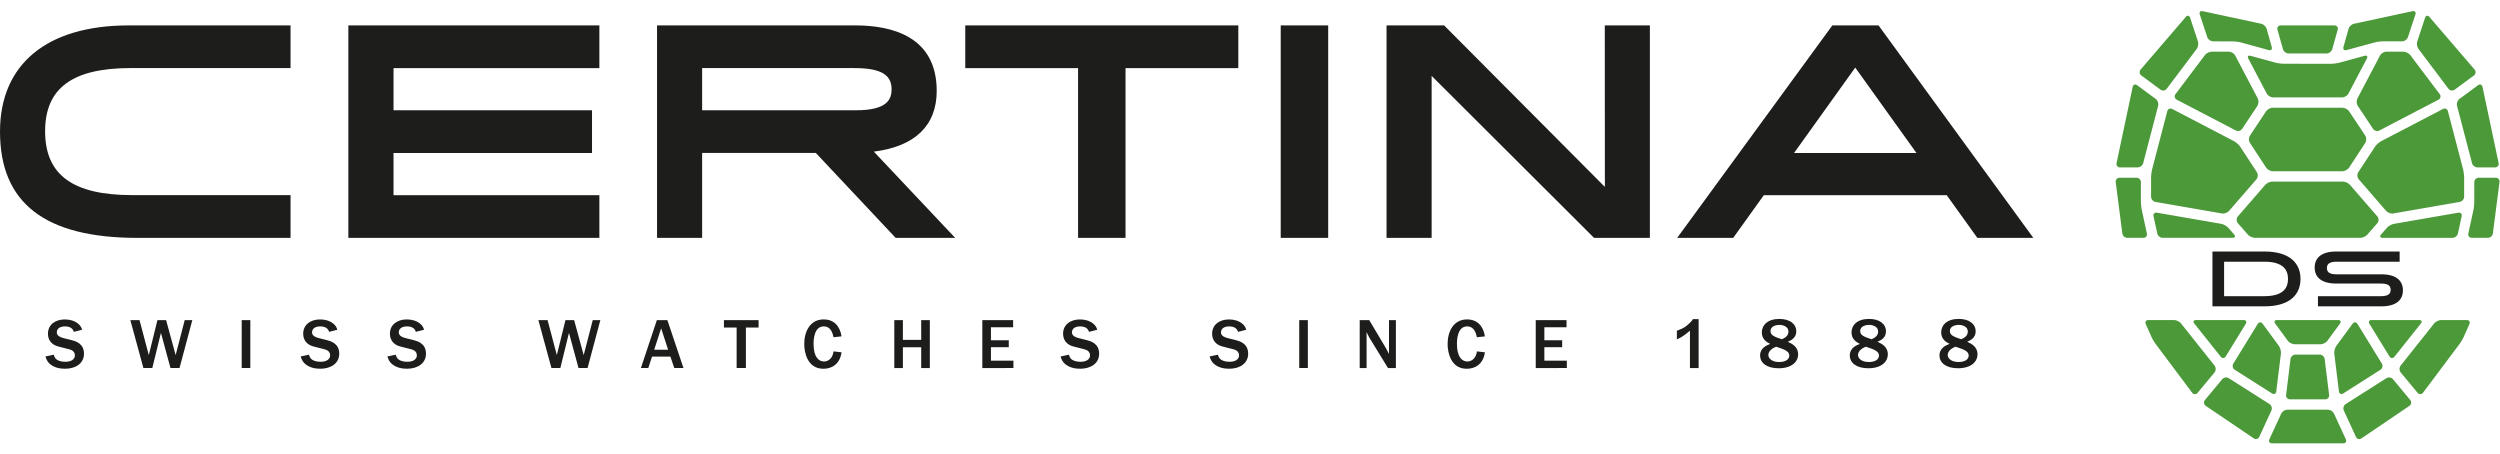
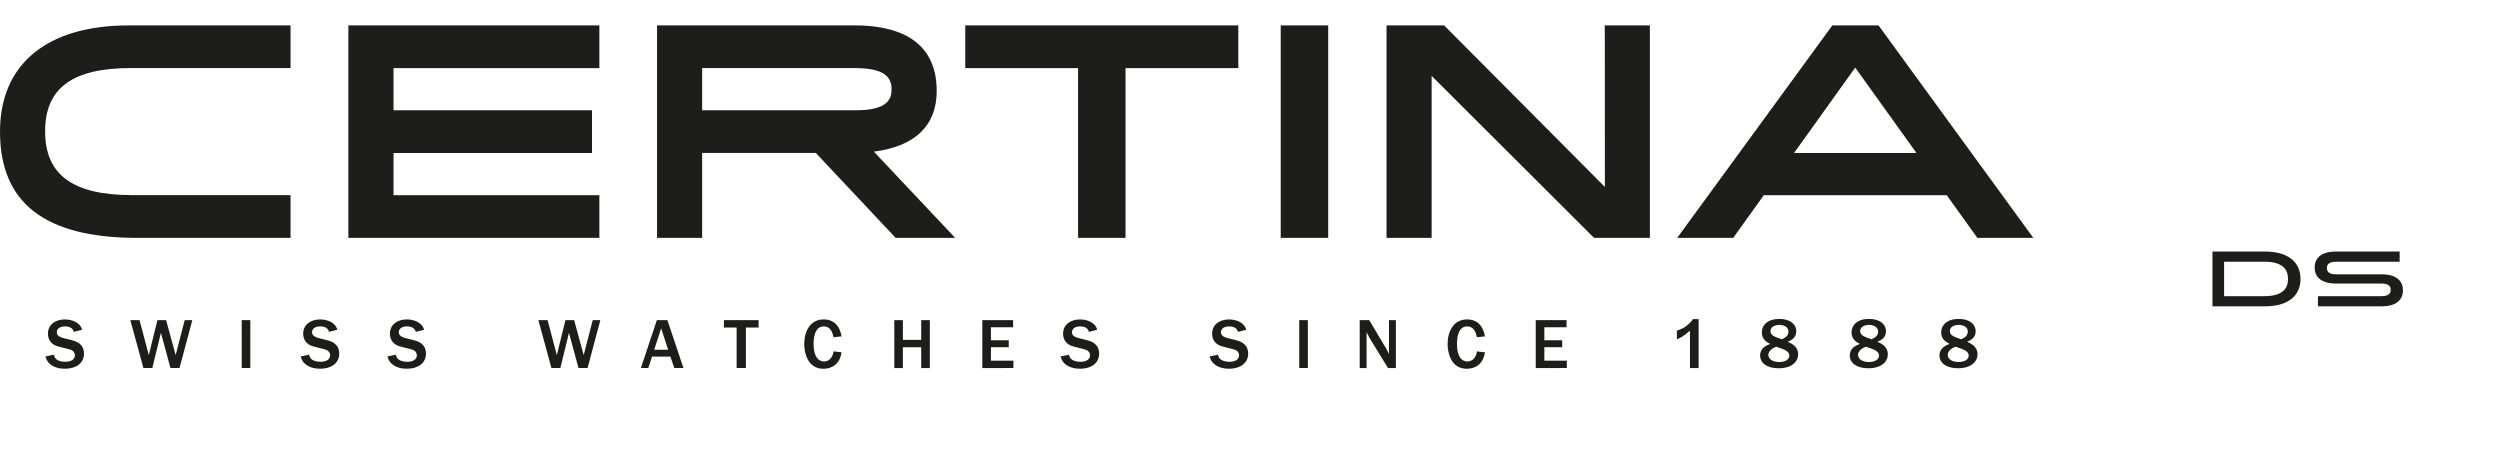
<svg xmlns="http://www.w3.org/2000/svg" height="454" viewBox="0 -.047 285.331 49.38" width="2500">
  <path d="m264.552 32.537h7.219c.895 0 1.08-.341 1.08-.724 0-.385-.185-.716-1.08-.716h-5.14c-1.77 0-2.453-.795-2.453-1.832 0-1.02.683-1.825 2.454-1.825h7.245v1.165h-7.219c-.895 0-1.081.338-1.081.722 0 .385.186.715 1.081.715h5.139c1.772 0 2.454.796 2.454 1.833 0 1.02-.682 1.823-2.454 1.823h-7.245zm-10.71-3.933v3.933h4.6c2.088 0 2.694-.885 2.694-1.968 0-1.081-.606-1.965-2.693-1.965zm-1.33-1.163h5.94c2.954 0 4.11 1.403 4.11 3.128 0 1.727-1.156 3.129-4.11 3.129h-5.94z" fill="#1d1d1b" />
-   <path d="m268.219 19.843a1.272 1.272 0 0 0 -.84-.385h-8.014c-.278 0-.656.173-.84.385l-3.113 3.592a.607.607 0 0 0 0 .77l1.125 1.289c.185.212.563.385.84.385h11.99c.279 0 .656-.173.84-.385l1.125-1.289a.606.606 0 0 0 .001-.77l-3.115-3.592zm-.094-8.385c-.156-.234-.51-.425-.789-.425h-7.928c-.278 0-.633.191-.788.425l-1.82 2.742a.844.844 0 0 0 -.002.854l1.831 2.798c.155.235.508.427.785.427h7.918c.278 0 .632-.192.786-.427l1.83-2.798a.846.846 0 0 0 -.002-.854l-1.819-2.74zm-.827-1.606c.28 0 .613-.203.744-.453l2.093-3.977c.13-.248.018-.392-.25-.32l-2.883.785a4.579 4.579 0 0 1 -.992.132l-5.368-.01a4.487 4.487 0 0 1 -.992-.137l-2.79-.767c-.27-.074-.382.07-.25.319l2.093 3.975c.133.25.467.453.745.453zm-1.756-5.014a.712.712 0 0 0 .644-.493l.621-2.214c.076-.273-.089-.495-.366-.495h-6.139c-.279 0-.442.222-.367.495l.623 2.214a.713.713 0 0 0 .645.493zm-10.426.247c-.131-.25-.466-.454-.744-.454h-1.92c-.278 0-.643.184-.812.409l-3.34 4.433a.417.417 0 0 0 .142.642l6.733 3.51a.58.58 0 0 0 .731-.19l1.728-2.603a.95.95 0 0 0 .042-.879zm-7.183 6.094c-.248-.13-.509-.01-.579.262l-1.716 6.57a4.81 4.81 0 0 0 -.13 1.01v2.159a.63.63 0 0 0 .497.6l7.58 1.315c.273.049.647-.086.83-.299l3.117-3.595a.717.717 0 0 0 .055-.812l-1.888-2.882a2.312 2.312 0 0 0 -.73-.662zm-1.753 11.831c-.274-.047-.449.14-.389.415l.425 1.952c.06.275.338.502.615.502h7.983c.279 0 .355-.172.171-.385l-.647-.741a1.66 1.66 0 0 0 -.833-.473zm-1.833-3.476a.511.511 0 0 0 -.505-.515h-1.93a.438.438 0 0 0 -.439.51l.752 5.84c.037.28.294.51.572.51h1.832c.279 0 .458-.227.398-.503l-.572-2.654a5.664 5.664 0 0 1 -.108-1.018zm-.426-11.071c-.225-.166-.456-.076-.515.2l-1.835 8.674c-.059.277.121.504.4.504h2.004a.696.696 0 0 0 .635-.498l1.704-6.522a.817.817 0 0 0 -.28-.8zm6.045-7.698c-.089-.267-.311-.312-.493-.1l-5.152 6a.467.467 0 0 0 .076.689l2.184 1.613a.52.52 0 0 0 .717-.107l3.405-4.522c.17-.224.236-.626.148-.895zm4.876 2.697c.277 0 .725.062.992.136l3.097.853c.268.075.425-.088.348-.36l-.575-2.048a.93.93 0 0 0 -.632-.6l-6.67-1.431c-.273-.059-.423.112-.334.38l.85 2.572a.756.756 0 0 0 .666.49zm15.997 9.973c.155.235.485.32.731.19l6.734-3.51a.416.416 0 0 0 .142-.642l-3.341-4.433a1.152 1.152 0 0 0 -.814-.408h-1.917c-.279 0-.613.204-.744.453l-2.563 4.868c-.132.249-.11.645.043.88zm.937 1.41a2.298 2.298 0 0 0 -.73.663l-1.889 2.88a.719.719 0 0 0 .054.813l3.117 3.595c.185.212.56.348.833.299l7.577-1.315a.629.629 0 0 0 .5-.6v-2.159c0-.282-.06-.737-.13-1.011l-1.717-6.57c-.071-.271-.333-.39-.58-.261zm1.462 9.436c-.274.047-.648.26-.832.471l-.647.741c-.184.213-.106.387.171.387h7.984a.663.663 0 0 0 .614-.503l.426-1.952c.06-.275-.114-.462-.388-.414zm9.665-5.261a.512.512 0 0 0 -.506.515l-.006 2.249c-.001.282-.05.738-.111 1.015l-.562 2.578c-.06.275.119.502.397.502h1.833c.278 0 .534-.23.57-.51l.755-5.84a.437.437 0 0 0 -.44-.51h-1.93zm1.872-1.18c.277 0 .457-.226.398-.503l-1.835-8.673c-.058-.277-.29-.367-.515-.202l-2.115 1.56c-.225.165-.35.525-.278.798l1.705 6.524c.07.272.357.496.635.496zm-5.328-8.98a.519.519 0 0 0 .716.107l2.184-1.614a.465.465 0 0 0 .078-.687l-5.152-6.002c-.182-.212-.405-.167-.493.102l-.885 2.677c-.09.269-.024.67.146.894l3.406 4.524zm-8.444-5.276a4.58 4.58 0 0 1 .993-.132h2.164c.278 0 .578-.22.667-.488l.85-2.571c.088-.269-.061-.44-.334-.381l-6.668 1.432c-.272.058-.558.328-.634.6l-.576 2.048c-.075.27.08.435.35.36zm-9.93 41.909a.863.863 0 0 0 -.718.464l-1.342 2.91c-.117.257.014.466.292.466h8.136c.277 0 .41-.209.292-.465l-1.34-2.911a.863.863 0 0 0 -.72-.464zm.916-6.288a.592.592 0 0 0 -.568.51l-.501 4.087a.44.44 0 0 0 .442.508h4.022c.278 0 .477-.23.443-.508l-.506-4.088a.591.591 0 0 0 -.567-.509zm2.845-1.179c.278 0 .641-.185.808-.41l1.423-1.942c.167-.226.075-.411-.202-.411h-6.979c-.279 0-.37.185-.204.41l1.423 1.942c.166.226.53.411.807.411zm-5.527 5.611c.236.15.456.043.491-.236l.528-4.28a1.5 1.5 0 0 0 -.24-.921l-1.844-2.51c-.166-.225-.422-.217-.57.025l-2.775 4.516a.52.52 0 0 0 .16.707l4.25 2.7zm-8.673-8.374c-.28 0-.363.18-.19.4l3.007 3.777c.175.22.438.204.585-.037l2.275-3.705c.149-.24.041-.435-.236-.435zm3.742 6.635a.595.595 0 0 0 -.753.12l-1.962 2.366a.455.455 0 0 0 .095.678l5.47 3.703a.42.42 0 0 0 .634-.18l1.38-2.996a.603.603 0 0 0 -.214-.737zm-5.44-6.236c-.174-.22-.546-.4-.822-.4h-2.914c-.277 0-.411.21-.297.468l.629 1.407c.113.258.345.652.513.877l4.145 5.536c.169.224.453.231.633.015l1.92-2.315a.657.657 0 0 0 .009-.791zm18.011 7.739c.034.279.255.386.492.236l4.247-2.699a.52.52 0 0 0 .161-.707l-2.775-4.516c-.147-.242-.403-.25-.57-.024l-1.842 2.508a1.5 1.5 0 0 0 -.24.922zm9.351-7.739c.175-.22.09-.4-.187-.4h-5.442c-.277 0-.385.197-.237.435l2.276 3.705c.146.242.41.258.585.038zm-8.58 9.19a.603.603 0 0 0 -.213.737l1.38 2.996a.419.419 0 0 0 .634.181l5.468-3.705a.454.454 0 0 0 .095-.677l-1.962-2.366a.595.595 0 0 0 -.754-.12zm8.205-1.287c.179.216.462.208.631-.015l4.145-5.537c.169-.225.401-.618.515-.876l.626-1.407c.115-.258-.018-.468-.296-.468h-2.911c-.278 0-.649.18-.824.4l-3.815 4.796a.656.656 0 0 0 .01.792l1.92 2.315z" fill="#4c993a" />
  <path d="m224.593 36.575c0-.59-.648-.763-1.033-.763-.261 0-1.016.091-1.016.706 0 .46.401.648 1.295.934.286-.131.753-.345.753-.877m-2.295 2.67c0 .362.362.805 1.238.805.804 0 1.156-.36 1.156-.73 0-.474-.459-.68-1.5-1.017-.689.264-.894.657-.894.943m-.745-2.571c0-.83.655-1.543 2-1.543 1.213 0 1.934.583 1.934 1.419 0 .745-.581 1.016-.967 1.189.458.21 1.18.556 1.18 1.432 0 .82-.705 1.591-2.222 1.591-1.343 0-2.12-.598-2.12-1.467s.785-1.171 1.154-1.311c-.336-.173-.959-.492-.959-1.31m-7.195-.1c0-.59-.648-.763-1.034-.763-.261 0-1.016.091-1.016.706 0 .46.402.648 1.295.934.287-.131.755-.345.755-.877m-2.295 2.67c0 .362.361.805 1.237.805.803 0 1.155-.36 1.155-.73 0-.474-.458-.68-1.498-1.017-.69.264-.894.657-.894.943m-.745-2.571c0-.83.655-1.543 1.999-1.543 1.212 0 1.933.583 1.933 1.419 0 .745-.58 1.016-.967 1.189.46.21 1.18.556 1.18 1.432 0 .82-.704 1.591-2.22 1.591-1.345 0-2.123-.598-2.123-1.467s.787-1.171 1.155-1.311c-.336-.173-.957-.492-.957-1.31m-7.197-.1c0-.59-.648-.763-1.033-.763-.262 0-1.016.091-1.016.706 0 .46.401.648 1.295.934.286-.131.754-.345.754-.877m-2.295 2.67c0 .362.361.805 1.238.805.803 0 1.154-.36 1.154-.73 0-.474-.457-.68-1.499-1.017-.687.264-.893.657-.893.943m-.745-2.571c0-.83.655-1.543 2-1.543 1.212 0 1.933.583 1.933 1.419 0 .745-.582 1.016-.967 1.189.459.21 1.18.556 1.18 1.432 0 .82-.705 1.591-2.221 1.591-1.343 0-2.122-.598-2.122-1.467s.785-1.171 1.154-1.311c-.335-.173-.957-.492-.957-1.31m-7.868-1.517c-.08.139-.156.254-.442.516-.5.459-.664.524-1.385.804v.982c.295-.122.689-.295 1.492-.982v4.259h.99v-5.58zm-17.935 5.578v-5.466h3.515v.81h-2.532v1.484h2.034v.795h-2.034v1.532h2.566v.844zm-5.798-1.795c-.212 1.443-1.205 1.878-2.074 1.878-1.835 0-2.187-1.878-2.187-2.82 0-1.418.656-2.812 2.221-2.812 1.164 0 1.843.739 2.04 1.935l-.917.099c-.1-.435-.288-1.238-1.115-1.238-1.098 0-1.164 1.5-1.164 1.99 0 1.567.624 2.017 1.197 2.017.515 0 1-.409 1.082-1.155zm-10.163 1.795h-.901l-2.14-3.491c-.057-.09-.253-.51-.303-.607v4.098h-.786v-5.466h1.09l1.917 3.22c.017.04.148.277.337.639v-3.86h.786zm-11.032-5.466h.984v5.465h-.984zm-9.279 3.942c.05.196.148.549.64.705.27.089.5.105.68.105.91 0 1.09-.474 1.09-.72 0-.516-.426-.647-.672-.714l-1.221-.311c-.795-.205-1.18-.762-1.18-1.459 0-1.032.836-1.63 1.933-1.63.542 0 1.074.14 1.5.475.328.263.41.525.46.705l-.935.238c-.066-.189-.23-.623-1.008-.623-.753 0-.942.402-.942.68 0 .427.483.582.762.655l.926.23c.466.124 1.417.385 1.417 1.557 0 1.08-.926 1.713-2.17 1.713-.657 0-1.23-.156-1.68-.516-.37-.296-.468-.631-.55-.885zm-17.008 0c.05.196.147.549.64.705.27.089.5.105.68.105.91 0 1.09-.474 1.09-.72 0-.516-.427-.647-.673-.714l-1.221-.311c-.795-.205-1.18-.762-1.18-1.459 0-1.032.836-1.63 1.934-1.63.54 0 1.073.14 1.5.475.328.263.41.525.458.705l-.933.238c-.065-.189-.23-.623-1.008-.623-.754 0-.942.402-.942.68 0 .427.482.582.76.655l.927.23c.468.124 1.418.385 1.418 1.557 0 1.08-.925 1.713-2.172 1.713-.655 0-1.228-.156-1.68-.516-.368-.296-.467-.631-.548-.885zm-9.882 1.524v-5.466h3.515v.81h-2.532v1.484h2.034v.795h-2.034v1.532h2.566v.844zm-5.992 0h-.984v-2.369h-2.09v2.369h-.982v-5.466h.982v2.252h2.09v-2.252h.984zm-10.073-1.796c-.212 1.443-1.205 1.878-2.073 1.878-1.835 0-2.188-1.878-2.188-2.82 0-1.418.656-2.812 2.22-2.812 1.165 0 1.844.739 2.041 1.935l-.917.099c-.099-.435-.288-1.238-1.115-1.238-1.098 0-1.164 1.5-1.164 1.99 0 1.567.624 2.017 1.198 2.017.515 0 .998-.409 1.08-1.155zm-11.977 1.795v-4.623h-1.45v-.842h3.958v.842h-1.45v4.623zm-7.82-2.09-.794-2.442-.795 2.442zm1.753 2.09h-1.049l-.442-1.303h-2.098l-.426 1.303h-.844l1.82-5.465h1.204zm-10.946 0h-1.033l-1.089-4.015-.985 4.015h-1.016l-1.491-5.465h1.05l1.056 3.99.984-3.99h.991l1.09 3.99 1.033-3.99h.868zm-21.893-1.524c.05.196.147.549.638.705.272.089.502.105.682.105.908 0 1.088-.474 1.088-.72 0-.516-.425-.647-.67-.714l-1.222-.311c-.795-.205-1.18-.762-1.18-1.459 0-1.032.836-1.63 1.934-1.63.54 0 1.073.14 1.5.475.328.263.41.525.458.705l-.933.238c-.067-.189-.23-.623-1.01-.623-.752 0-.94.402-.94.68 0 .427.482.582.76.655l.927.23c.468.124 1.418.385 1.418 1.557 0 1.08-.927 1.713-2.172 1.713-.655 0-1.228-.156-1.68-.516-.368-.296-.467-.631-.548-.885zm-9.9 0c.05.196.148.549.64.705.27.089.5.105.68.105.91 0 1.09-.474 1.09-.72 0-.516-.426-.647-.672-.714l-1.221-.311c-.795-.205-1.18-.762-1.18-1.459 0-1.032.836-1.63 1.934-1.63.541 0 1.073.14 1.5.475.327.263.408.525.458.705l-.933.238c-.066-.189-.23-.623-1.009-.623-.754 0-.941.402-.941.68 0 .427.482.582.761.655l.926.23c.466.124 1.418.385 1.418 1.557 0 1.08-.927 1.713-2.172 1.713-.655 0-1.23-.156-1.68-.516-.368-.296-.467-.631-.548-.885l.95-.205zm-7.68-3.942h.983v5.465h-.984zm-7.097 5.466h-1.033l-1.09-4.015-.984 4.015h-1.016l-1.491-5.465h1.049l1.057 3.99.984-3.99h.991l1.09 3.99 1.033-3.99h.868zm-14.354-1.523c.05.196.147.549.639.705.271.089.501.105.681.105.91 0 1.09-.474 1.09-.72 0-.516-.426-.647-.673-.714l-1.22-.311c-.796-.205-1.18-.762-1.18-1.459 0-1.032.835-1.63 1.933-1.63.541 0 1.074.14 1.5.475.327.263.41.525.459.705l-.934.238c-.065-.189-.23-.623-1.009-.623-.754 0-.941.402-.941.68 0 .427.482.582.761.655l.926.23c.468.124 1.418.385 1.418 1.557 0 1.08-.926 1.713-2.171 1.713-.657 0-1.229-.156-1.68-.516-.369-.296-.468-.631-.549-.885zm205.607-32.767 6.796 9.479.193.27h-13.973l.193-.27zm13.936 19.436h6.389l-17.666-24.251h-5.272l-17.709 24.25h6.393l3.494-4.872h20.874l3.496 4.872zm-210.751-19.381h18.232v-4.87h-18.462c-9.342 0-14.698 4.414-14.698 12.125 0 8.16 5.134 12.126 15.695 12.126h17.465v-4.881h-18.079c-6.777 0-9.933-2.315-9.933-7.284 0-4.925 3.107-7.217 9.78-7.217m65.207.004h17.357c2.99 0 4.267.721 4.267 2.414 0 1.116-.457 2.397-4.031 2.397h-17.593zm19.597 9.532c4.696-.586 7.176-2.976 7.176-6.926 0-6.184-5.055-7.479-9.295-7.479h-22.625v24.252h5.147v-9.697h12.975l9.114 9.697h6.793zm-31.325-9.528v-4.877h-28.65v24.252h28.65v-4.873h-23.494v-4.816h22.654v-4.879h-22.654v-4.807zm41.76-4.877v4.874h12.874v19.376h5.418v-19.376h12.872v-4.874zm72.99 0 .01 18.434-18.347-18.434h-6.572v24.25h5.147v-18.488l18.54 18.49h6.369v-24.252h-5.148zm-36.987 24.252h5.419v-24.252h-5.419z" fill="#1d1d1b" />
</svg>